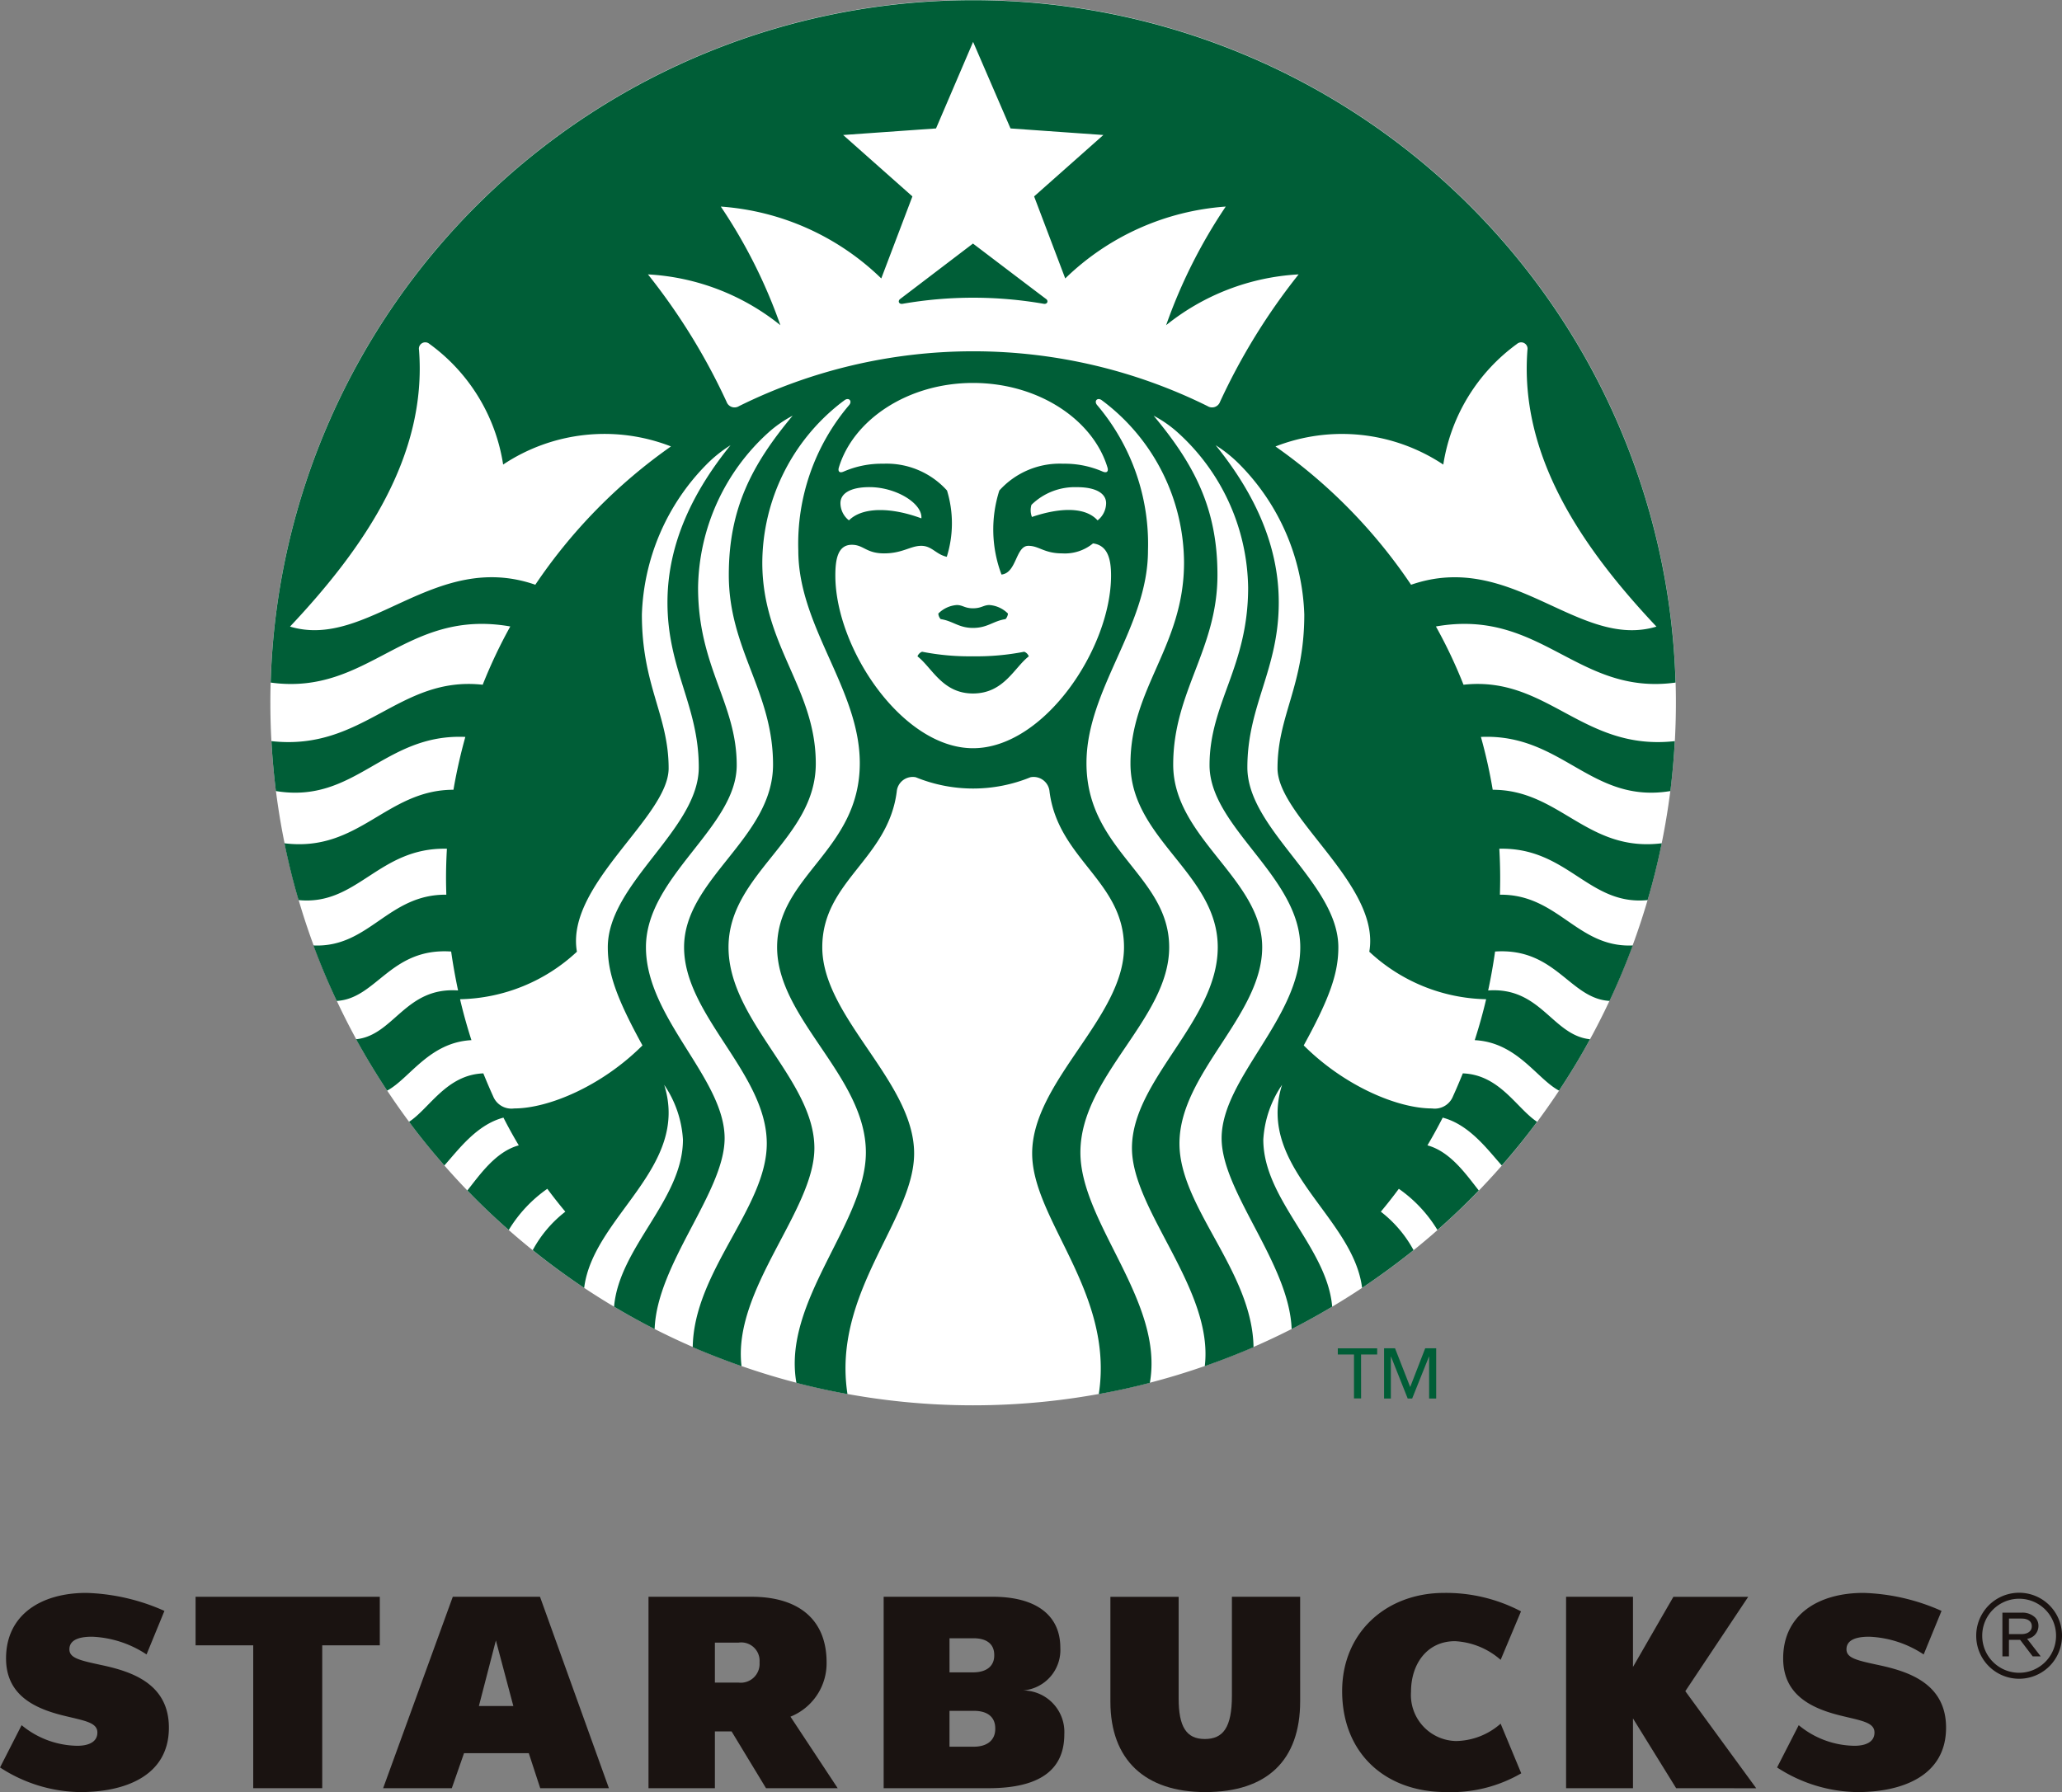
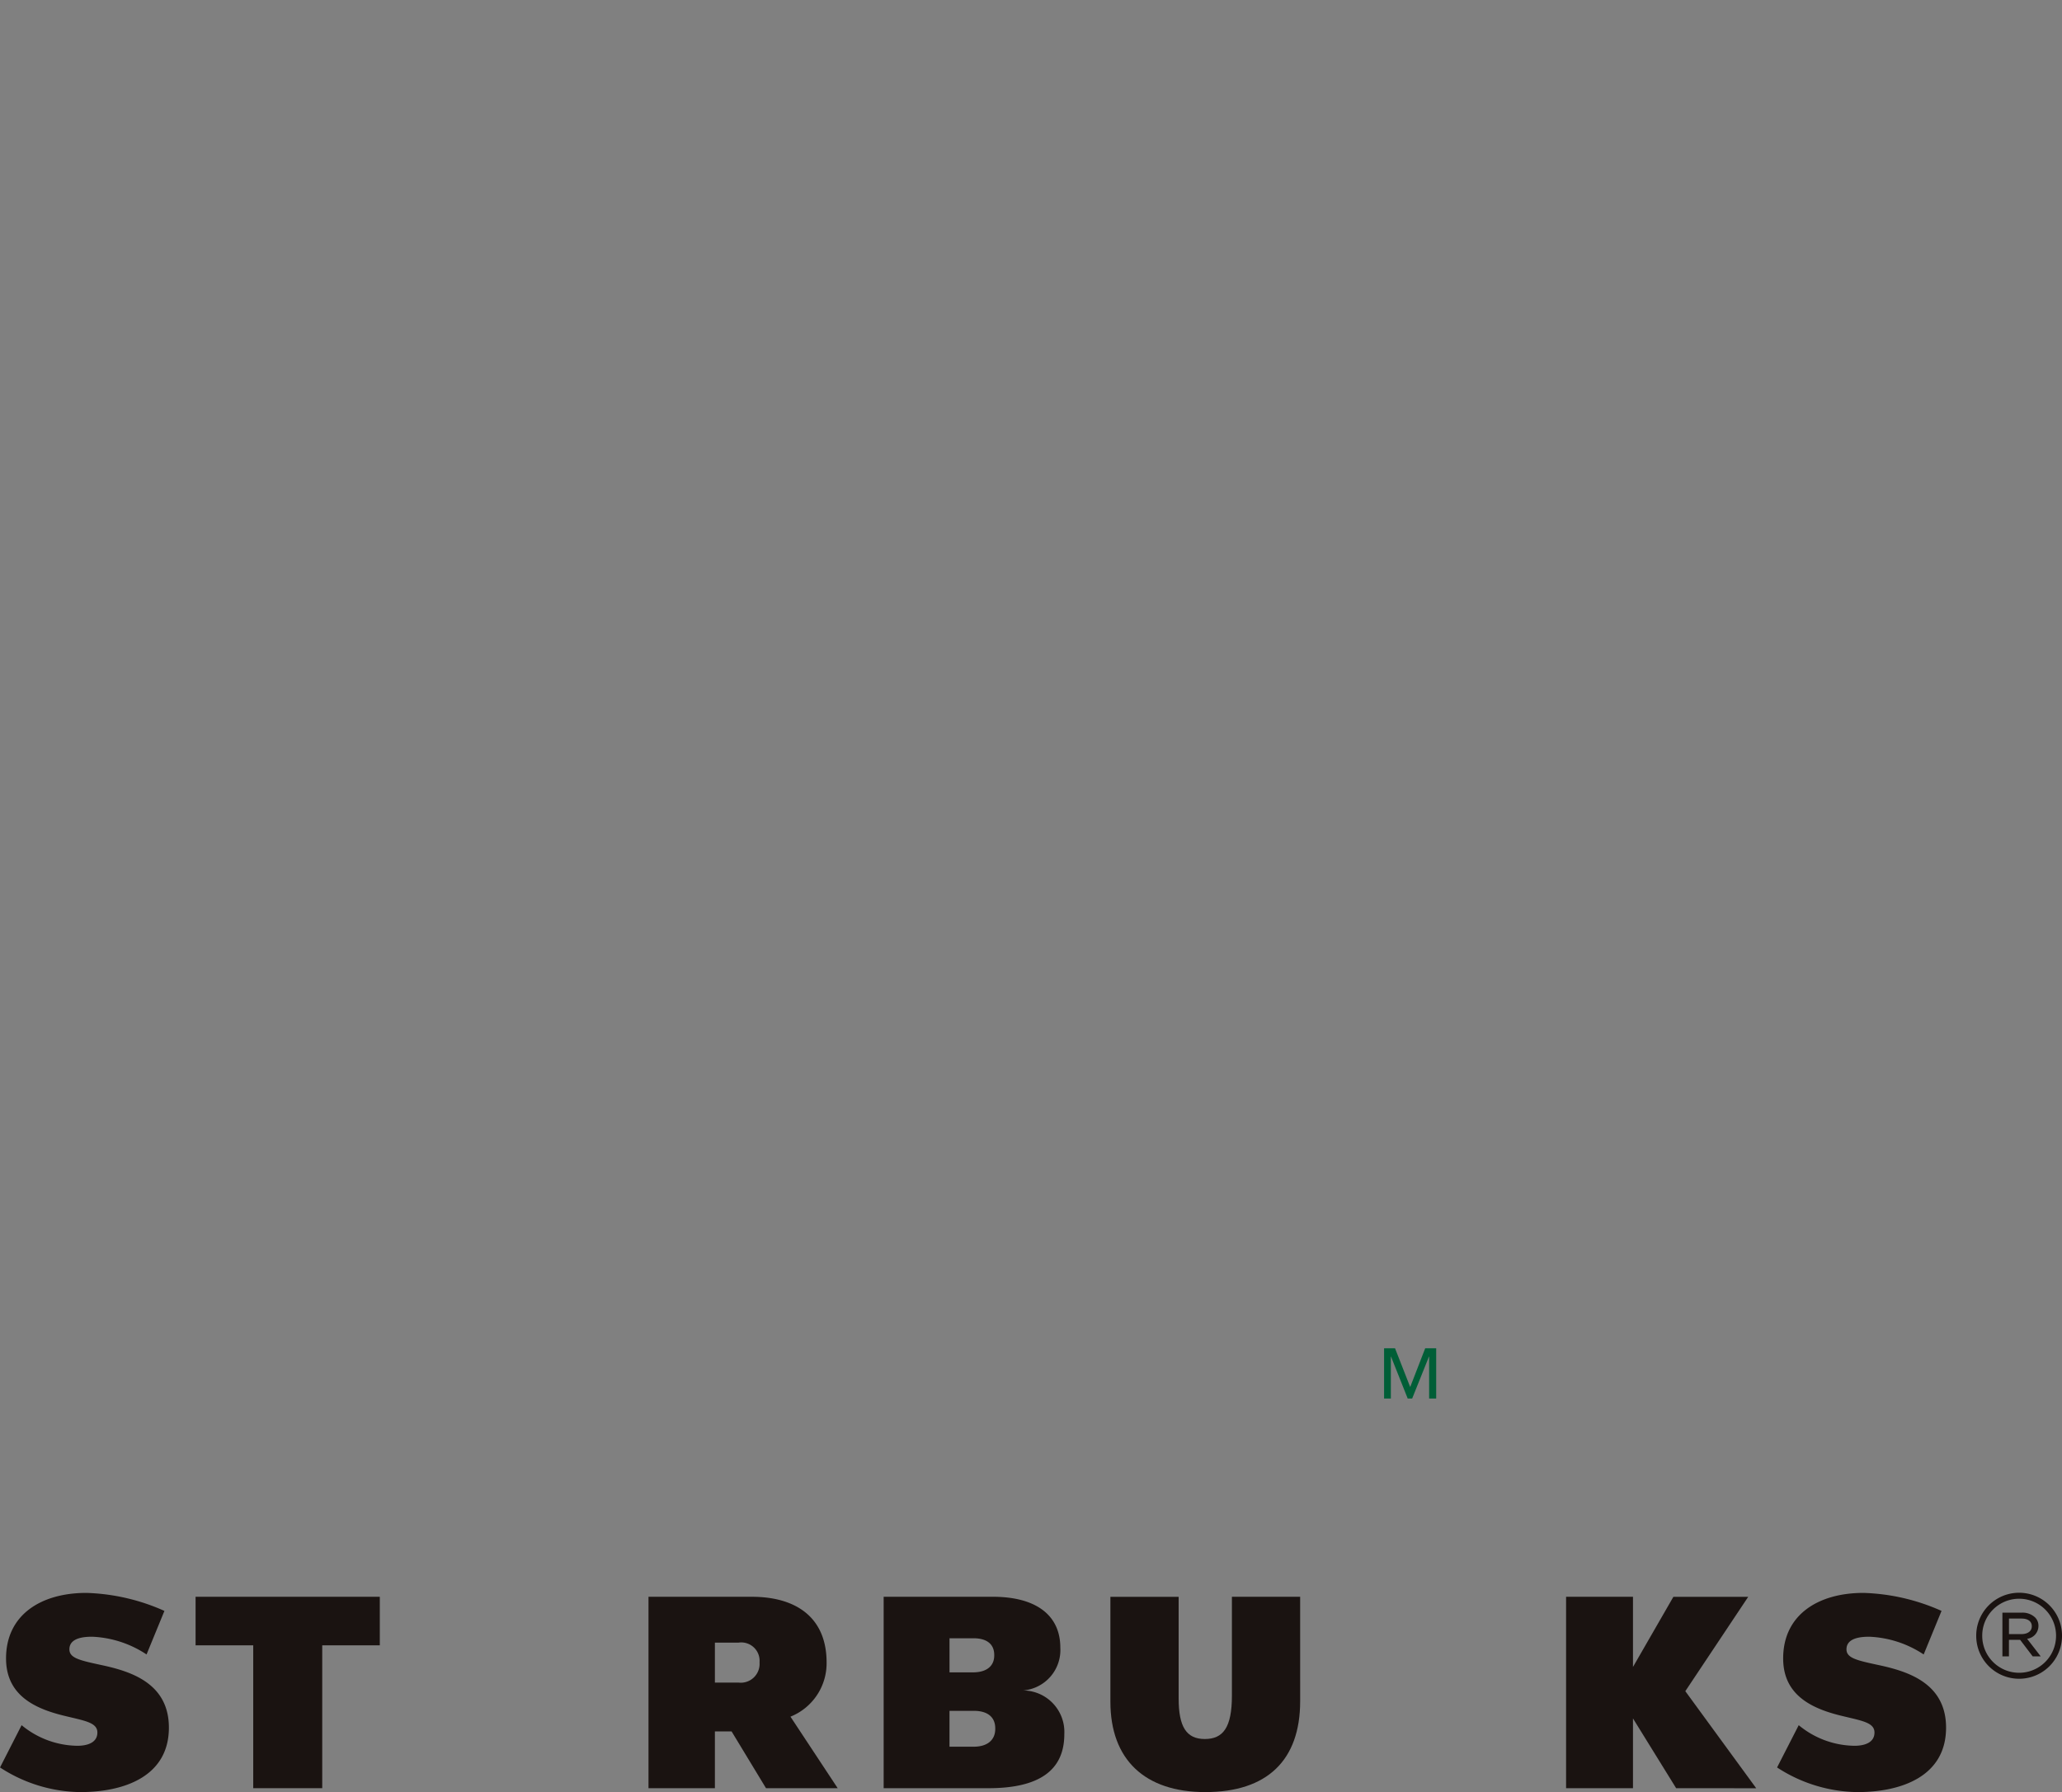
<svg xmlns="http://www.w3.org/2000/svg" width="151.857" height="132" viewBox="0 0 151.857 132">
  <rect x="0" y="0" width="151.857" height="132" fill="#808080" stroke="none" />
  <g transform="translate(-1339.798 -314.793)">
    <path d="M1445.3,454.122c0,4.361-2.438,6.695-6.987,6.695-4.464,0-6.988-2.4-6.988-6.655v-7.728h5.026v7.484c0,2.075.561,2.99,1.923,2.99,1.343,0,2-.827,2-3.2v-7.275h5.025Z" transform="translate(-9.751 -14.024)" fill="#1a1311" />
    <path d="M1365.247,450.008V460.53h-5.082V450.008h-4.245v-3.576h13.567v3.576Z" transform="translate(-1.718 -14.024)" fill="#1a1311" />
-     <path d="M1379.682,449.648l-1.251,4.829h2.536Zm3.265,10.882-.843-2.579h-4.768l-.9,2.579h-5.057l5.13-14.1h6.422l5.074,14.1Z" transform="translate(-3.364 -14.024)" fill="#1a1311" />
-     <path d="M1463.616,459.4l-1.519-3.656a5.082,5.082,0,0,1-3.286,1.279,3.393,3.393,0,0,1-3.313-3.635c0-2.023,1.166-3.72,3.241-3.72a5.523,5.523,0,0,1,3.359,1.375l1.5-3.571a11.85,11.85,0,0,0-5.667-1.359c-4.259,0-7.505,2.916-7.505,7.232,0,4.558,3.152,7.437,7.649,7.437a10.279,10.279,0,0,0,5.542-1.382" transform="translate(-11.785 -13.99)" fill="#1a1311" />
    <path d="M1476.99,460.53l-3.178-5.137v5.137h-4.927v-14.1h4.927V451.6l2.974-5.163h5.51l-4.63,6.948,5.222,7.15Z" transform="translate(-13.752 -14.024)" fill="#1a1311" />
    <path d="M1345.723,460.783c3.2,0,6.513-1.142,6.513-4.747,0-3.25-2.764-4.135-4.927-4.6-1.621-.35-2.4-.515-2.4-1.169,0-.86,1.1-.927,1.682-.927a7.819,7.819,0,0,1,4,1.306l1.316-3.208a15.138,15.138,0,0,0-5.752-1.326c-3.318,0-5.912,1.6-5.912,4.827,0,2.643,2,3.661,4.214,4.206,1.531.38,2.512.492,2.512,1.251s-.754.977-1.479.977a6.561,6.561,0,0,1-4.1-1.518l-1.59,3.114a11.02,11.02,0,0,0,5.925,1.815" transform="translate(0 -13.99)" fill="#1a1311" />
    <path d="M1492.207,460.783c3.2,0,6.515-1.142,6.515-4.747,0-3.25-2.771-4.135-4.927-4.6-1.625-.35-2.407-.515-2.407-1.169,0-.86,1.1-.927,1.685-.927a7.816,7.816,0,0,1,4,1.306l1.315-3.208a15.127,15.127,0,0,0-5.751-1.326c-3.317,0-5.912,1.6-5.912,4.827,0,2.643,2.006,3.661,4.215,4.206,1.531.38,2.51.492,2.51,1.251s-.752.977-1.479.977a6.562,6.562,0,0,1-4.1-1.518l-1.594,3.114a11.056,11.056,0,0,0,5.93,1.815" transform="translate(-15.605 -13.99)" fill="#1a1311" />
    <path d="M1502.691,449.287v-.02a3.159,3.159,0,0,1,6.318-.015v.015a3.159,3.159,0,0,1-6.318.02m5.879-.02v-.013a2.718,2.718,0,1,0-5.437.013v.02a2.718,2.718,0,1,0,5.437-.02m-3.951-1.7h1.439a1.343,1.343,0,0,1,.953.338.846.846,0,0,1,.262.627v.015a.953.953,0,0,1-.834.945l1,1.293h-.59l-.924-1.215h-.824v1.215h-.481Zm1.4,1.58c.451,0,.764-.209.764-.572v-.018c0-.34-.281-.554-.742-.554h-.938v1.144Z" transform="translate(-17.353 -13.99)" fill="#1a1311" />
    <path d="M1403.707,455.262a4.236,4.236,0,0,0,2.661-3.993c0-3.325-2.261-4.837-5.5-4.837h-7.616v14.1h4.89v-4.184h1.229l2.536,4.184h5.279Zm-2.276-3.973a1.386,1.386,0,0,1-1.549,1.463h-1.74v-2.945h1.751a1.352,1.352,0,0,1,1.538,1.438Z" transform="translate(-5.695 -14.024)" fill="#1a1311" />
    <path d="M1422.912,453.33a2.987,2.987,0,0,0,2.733-3.15c0-2.4-1.8-3.749-4.972-3.749h-8.039v14.1h7.724c3.726,0,5.581-1.314,5.581-3.975a3.06,3.06,0,0,0-3.026-3.225m-5.429-3.844h1.765c.939,0,1.529.4,1.529,1.23v.037c0,.789-.573,1.245-1.564,1.245h-1.729Zm3.369,6.677c0,.827-.591,1.31-1.58,1.31h-1.79v-2.64h1.806c.954,0,1.564.424,1.564,1.291Z" transform="translate(-7.759 -14.024)" fill="#1a1311" />
-     <path d="M1451.785,429.638h-.524V426.4h-1.192v-.453h2.9v.453h-1.187Z" transform="translate(-11.748 -11.841)" fill="#005e37" />
    <path d="M1455.8,428.785h.011l1.1-2.84h.809v3.7h-.52v-3.09h-.011l-1.238,3.09h-.329l-1.229-3.09h-.011v3.09h-.5v-3.7h.807Z" transform="translate(-12.153 -11.841)" fill="#005e37" />
-     <path d="M1465.595,366.551a51.756,51.756,0,1,1-51.767-51.758,51.754,51.754,0,0,1,51.767,51.758" transform="translate(-2.374)" fill="#fff" />
-     <path d="M1419.042,337.17a30.333,30.333,0,0,0-10.394,0c-.277.048-.375-.208-.179-.355s5.361-4.082,5.361-4.082,5.193,3.947,5.384,4.082.1.4-.173.355m-8.958,25.628a.586.586,0,0,0-.34.34c1.078.834,1.836,2.735,4.086,2.735,2.277,0,3.031-1.9,4.112-2.735a.58.58,0,0,0-.338-.34,18.152,18.152,0,0,1-3.774.336,17.961,17.961,0,0,1-3.746-.336m3.746-3.2c-.61,0-.75-.24-1.188-.24a2.134,2.134,0,0,0-1.362.628.668.668,0,0,0,.172.409c.917.138,1.321.649,2.378.649,1.082,0,1.485-.511,2.4-.649a.7.7,0,0,0,.177-.409,2.151,2.151,0,0,0-1.366-.628c-.439,0-.579.24-1.212.24m51.689,9.785q-.1,1.852-.326,3.677c-5.859.969-7.955-4.253-13.953-3.987a37.752,37.752,0,0,1,.869,3.892c4.951,0,6.944,4.623,12.448,3.942q-.433,2.13-1.04,4.184c-4.351.433-5.883-3.9-10.922-3.783.042.723.063,1.452.063,2.173,0,.407-.009.812-.019,1.214,4.294-.048,5.689,3.922,9.784,3.737-.512,1.395-1.084,2.751-1.71,4.086-2.939-.167-3.956-3.936-8.43-3.638q-.207,1.455-.51,2.868c3.888-.275,4.725,3.3,7.5,3.593-.7,1.295-1.471,2.559-2.28,3.784-1.652-.881-3.083-3.552-6.208-3.717.317-.987.6-1.992.84-3.015a12.97,12.97,0,0,1-8.606-3.5c.858-4.916-6.759-9.912-6.759-13.51,0-3.9,1.972-6.064,1.972-11.328a16.489,16.489,0,0,0-4.753-11.042,9.848,9.848,0,0,0-1.773-1.426c2.627,3.251,4.646,7.109,4.646,11.576,0,4.957-2.312,7.579-2.312,12.154s6.7,8.535,6.7,13.25c0,1.86-.593,3.669-2.55,7.228,3.007,3,6.919,4.643,9.446,4.643a1.448,1.448,0,0,0,1.55-.9c.254-.555.491-1.119.721-1.683,2.72.1,3.967,2.581,5.47,3.568q-1.234,1.663-2.6,3.216c-1.009-1.12-2.361-3-4.351-3.524q-.532,1.041-1.125,2.042c1.709.463,2.882,2.191,3.783,3.323q-1.458,1.517-3.046,2.911a10.04,10.04,0,0,0-2.844-3.034c-.424.576-.868,1.138-1.325,1.686a9,9,0,0,1,2.41,2.833c-1.22.98-2.489,1.908-3.79,2.78-.651-5.258-7.825-8.858-5.894-14.957a7.993,7.993,0,0,0-1.381,4.035c0,4.417,4.7,7.917,5.072,12.306q-1.464.872-2.986,1.65c-.169-4.822-5.157-10.1-5.157-14.055,0-4.418,5.793-8.856,5.793-14.072s-6.682-8.827-6.682-13.409,2.842-7.216,2.842-13.084a15.679,15.679,0,0,0-5.193-11.429,8.759,8.759,0,0,0-1.766-1.229c2.976,3.57,4.7,6.809,4.7,11.723,0,5.516-3.259,8.581-3.259,13.98s6.554,8.408,6.554,13.448-6.093,9.286-6.093,14.459c0,4.705,5.372,9.406,5.455,15-1.18.51-2.383.978-3.591,1.4.68-5.642-5.363-11.462-5.363-16.065,0-5.038,6.319-9.363,6.319-14.792s-6.428-7.953-6.428-13.527,3.945-8.657,3.945-14.811a15,15,0,0,0-5.834-11.785l-.221-.166c-.319-.24-.588.049-.358.34a15.81,15.81,0,0,1,3.758,10.73c0,5.631-4.53,10.205-4.53,15.659,0,6.443,6.091,8.282,6.091,13.561s-6.538,9.5-6.538,15.114c0,5.2,6.178,10.969,5.114,16.97-1.229.322-2.492.6-3.76.827,1.152-7.472-4.907-12.839-4.907-17.728,0-5.294,6.764-10.012,6.764-15.183,0-4.875-4.846-6.472-5.484-11.462a1.177,1.177,0,0,0-1.4-1.061,11.164,11.164,0,0,1-8.453,0,1.177,1.177,0,0,0-1.4,1.061c-.642,4.99-5.484,6.588-5.484,11.462,0,5.17,6.764,9.889,6.764,15.183,0,4.889-6.06,10.256-4.908,17.728-1.268-.229-2.534-.506-3.761-.827-1.064-6,5.116-11.771,5.116-16.97,0-5.611-6.537-9.833-6.537-15.114s6.089-7.118,6.089-13.561c0-5.454-4.528-10.028-4.528-15.659a15.785,15.785,0,0,1,3.755-10.73c.23-.29-.039-.58-.356-.34-.072.054-.146.107-.223.166a15.008,15.008,0,0,0-5.828,11.785c0,6.154,3.939,9.243,3.939,14.811s-6.427,8.1-6.427,13.527,6.324,9.754,6.324,14.792c0,4.6-6.047,10.422-5.365,16.065-1.211-.424-2.415-.892-3.594-1.4.079-5.59,5.453-10.291,5.453-15,0-5.173-6.091-9.424-6.091-14.459s6.552-8.037,6.552-13.448-3.258-8.464-3.258-13.98c0-4.914,1.726-8.153,4.7-11.723a8.833,8.833,0,0,0-1.771,1.229,15.685,15.685,0,0,0-5.192,11.429c0,5.868,2.846,8.5,2.846,13.084s-6.685,8.191-6.685,13.409,5.794,9.654,5.794,14.072c0,3.959-4.989,9.233-5.154,14.055q-1.518-.775-2.987-1.65c.374-4.389,5.072-7.888,5.072-12.306a7.993,7.993,0,0,0-1.382-4.035c1.927,6.1-5.245,9.7-5.892,14.957-1.305-.872-2.573-1.8-3.788-2.78a8.917,8.917,0,0,1,2.4-2.833c-.456-.548-.9-1.11-1.327-1.686a10.049,10.049,0,0,0-2.84,3.034q-1.588-1.393-3.049-2.911c.905-1.132,2.078-2.86,3.788-3.323-.4-.667-.775-1.347-1.129-2.042-1.988.523-3.341,2.4-4.352,3.524-.908-1.037-1.78-2.108-2.6-3.216,1.506-.986,2.753-3.466,5.47-3.568.23.565.468,1.128.721,1.683a1.453,1.453,0,0,0,1.552.9c2.522,0,6.443-1.641,9.447-4.643-1.957-3.56-2.553-5.368-2.553-7.228,0-4.715,6.7-8.677,6.7-13.25s-2.306-7.2-2.306-12.154c0-4.466,2.011-8.324,4.644-11.576a9.75,9.75,0,0,0-1.777,1.426,16.486,16.486,0,0,0-4.751,11.042c0,5.264,1.97,7.425,1.97,11.328,0,3.6-7.615,8.594-6.754,13.51a12.982,12.982,0,0,1-8.607,3.5c.238,1.023.521,2.027.837,3.015-3.125.165-4.558,2.836-6.207,3.717-.81-1.225-1.576-2.489-2.285-3.784,2.788-.289,3.621-3.868,7.509-3.593-.2-.943-.373-1.9-.51-2.868-4.474-.3-5.489,3.471-8.427,3.638-.63-1.335-1.2-2.691-1.715-4.086,4.1.186,5.491-3.785,9.786-3.737-.01-.4-.021-.807-.021-1.214,0-.721.023-1.45.065-2.173-5.042-.115-6.572,4.216-10.926,3.783-.406-1.372-.748-2.764-1.038-4.184,5.5.681,7.5-3.944,12.446-3.942a39.092,39.092,0,0,1,.875-3.892c-6-.265-8.093,4.957-13.952,3.987-.149-1.215-.263-2.442-.328-3.677,6.807.759,9.36-4.837,15.559-4.154a36.933,36.933,0,0,1,2.031-4.292c-7.776-1.368-10.411,5.133-17.646,4.132a51.753,51.753,0,0,1,103.463,0c-7.236,1-9.875-5.5-17.648-4.132a36.2,36.2,0,0,1,2.032,4.292c6.2-.684,8.752,4.913,15.56,4.154m-73.925-21.707a13.472,13.472,0,0,0-12.362,1.335,13.512,13.512,0,0,0-5.432-8.891.468.468,0,0,0-.764.442c.6,7.747-3.932,14.473-9.5,20.384,5.738,1.725,10.624-5.663,18.065-3.083a39.149,39.149,0,0,1,9.989-10.186M1413.83,343c-4.8,0-8.819,2.716-9.877,6.229-.081.267.031.44.351.3a7.034,7.034,0,0,1,2.914-.58,5.984,5.984,0,0,1,4.7,1.974,8.251,8.251,0,0,1-.017,4.883c-.809-.184-1.094-.809-1.882-.809s-1.384.557-2.733.557c-1.33,0-1.5-.633-2.378-.633-1.03,0-1.214,1.064-1.214,2.265,0,5.353,4.927,12.719,10.14,12.719,5.238,0,10.165-7.367,10.165-12.719,0-1.2-.239-2.227-1.329-2.367a3.255,3.255,0,0,1-2.26.735c-1.348,0-1.708-.557-2.5-.557-.944,0-.853,2-1.98,2.116a9.419,9.419,0,0,1-.158-6.19,5.986,5.986,0,0,1,4.7-1.974,6.988,6.988,0,0,1,2.913.58c.323.136.433-.037.351-.3-1.056-3.513-5.08-6.229-9.9-6.229m7.658,7.678a4.551,4.551,0,0,0-3.357,1.3,1.373,1.373,0,0,0,.035.893c2.1-.712,3.948-.739,4.835.252a1.629,1.629,0,0,0,.628-1.268c0-.694-.708-1.178-2.14-1.178m-16.8,2.445c1.008-1.009,3.141-.964,5.336-.148.091-1.1-1.866-2.3-3.823-2.3-1.435,0-2.138.483-2.138,1.178a1.62,1.62,0,0,0,.625,1.268m33.113-18.116a17.036,17.036,0,0,0-9.752,3.741,38.454,38.454,0,0,1,4.389-8.736,18.866,18.866,0,0,0-11.82,5.293l-2.292-6.042,5.1-4.523-6.839-.484-2.754-6.375-2.731,6.375-6.839.484,5.1,4.523-2.293,6.042a18.855,18.855,0,0,0-11.818-5.293,38.306,38.306,0,0,1,4.386,8.736,17.01,17.01,0,0,0-9.751-3.741,45.951,45.951,0,0,1,5.792,9.391.622.622,0,0,0,.918.31,38.874,38.874,0,0,1,34.5,0,.623.623,0,0,0,.919-.31,45.953,45.953,0,0,1,5.79-9.391m8.28,22.861c7.442-2.579,12.33,4.809,18.072,3.083-5.57-5.91-10.1-12.636-9.5-20.384a.469.469,0,0,0-.766-.442,13.539,13.539,0,0,0-5.432,8.891,13.467,13.467,0,0,0-12.36-1.335,39.028,39.028,0,0,1,9.986,10.186" transform="translate(-2.377 0)" fill="#005e37" />
  </g>
</svg>